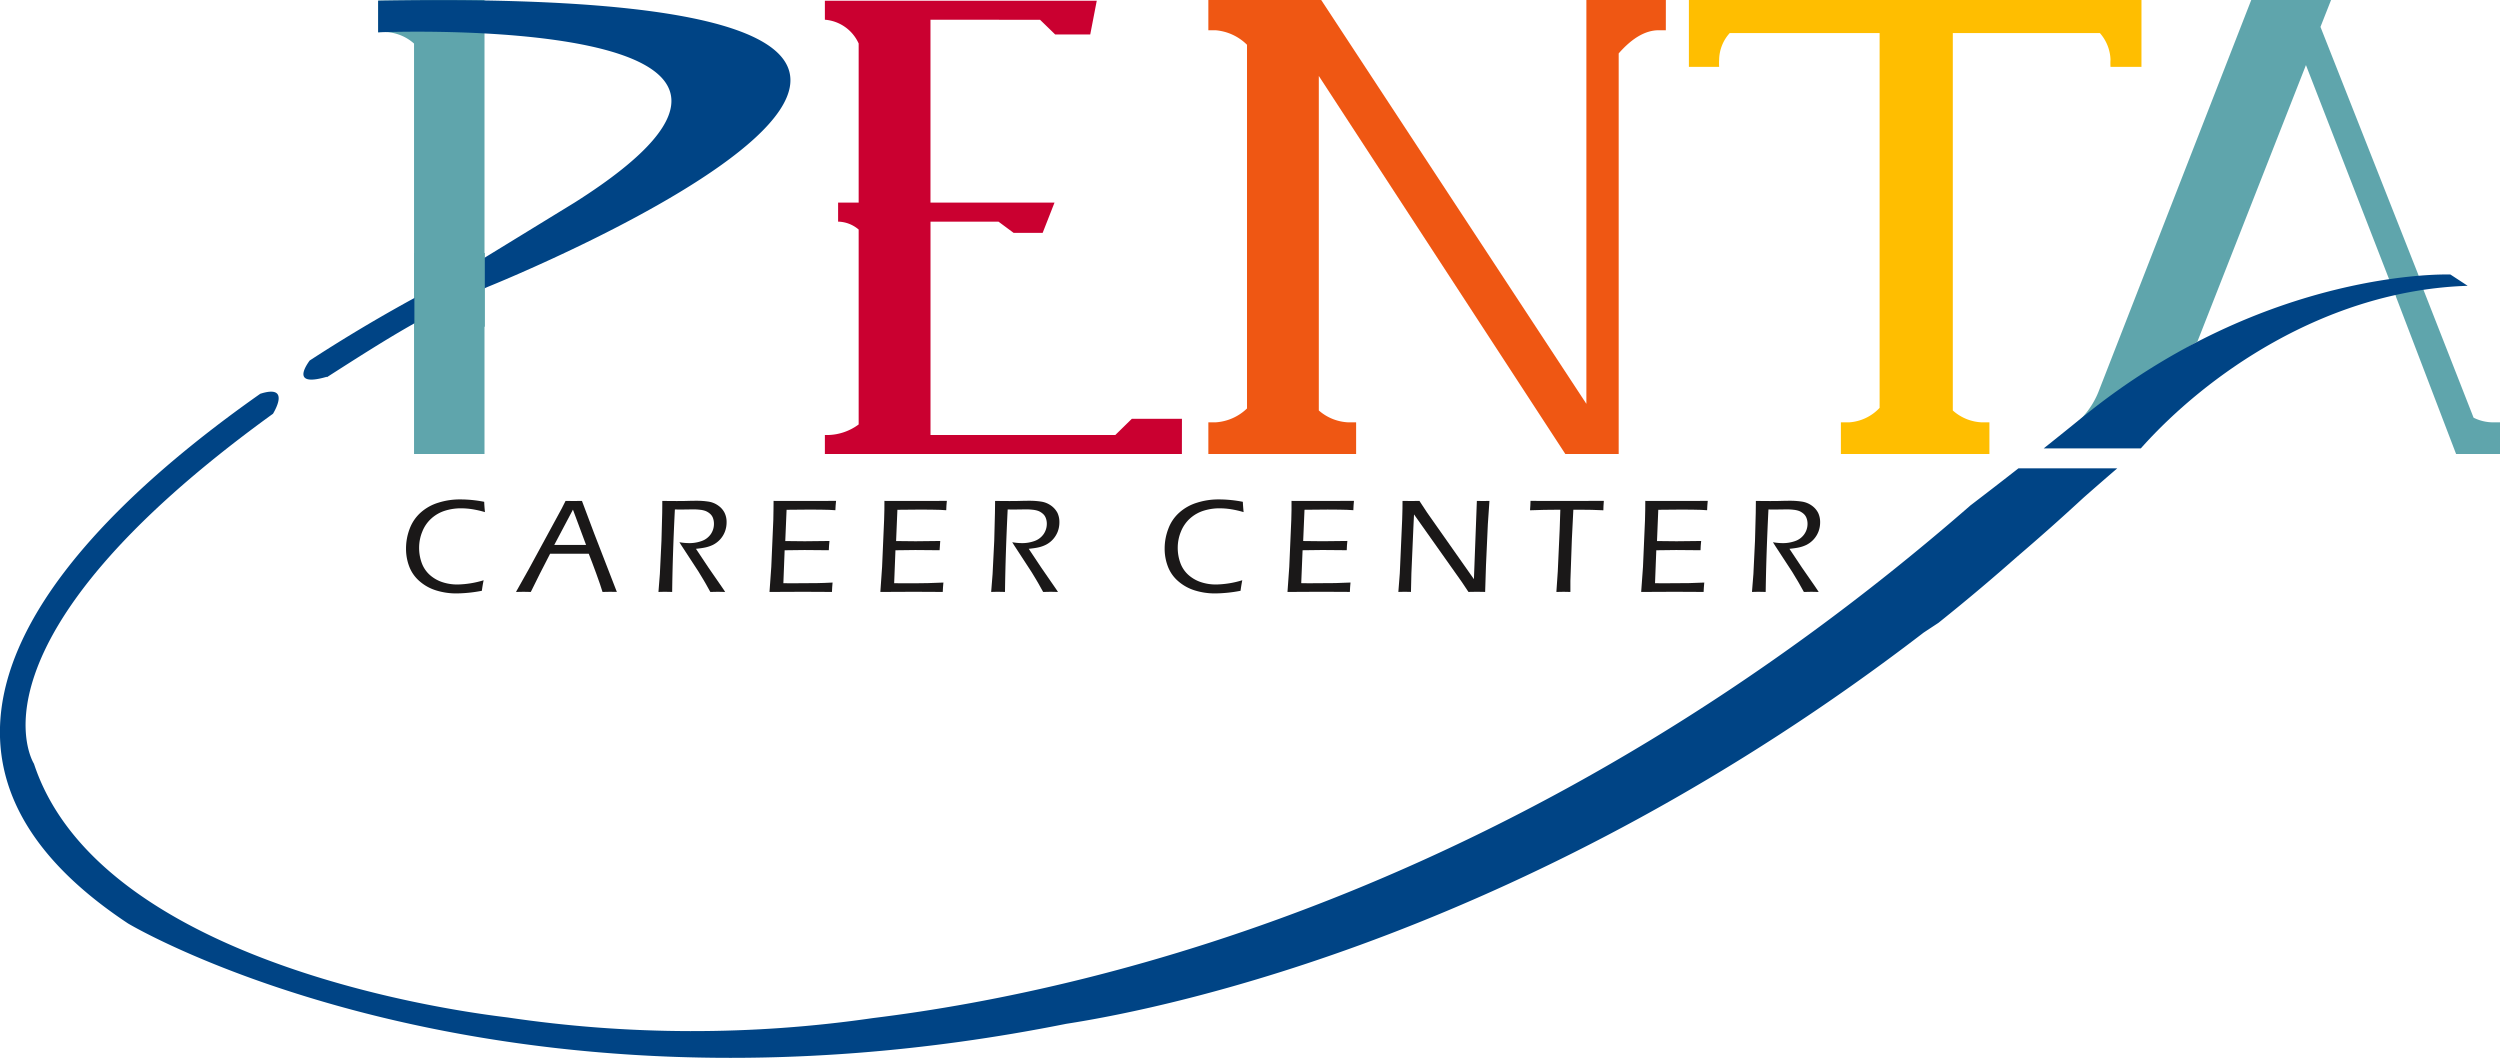
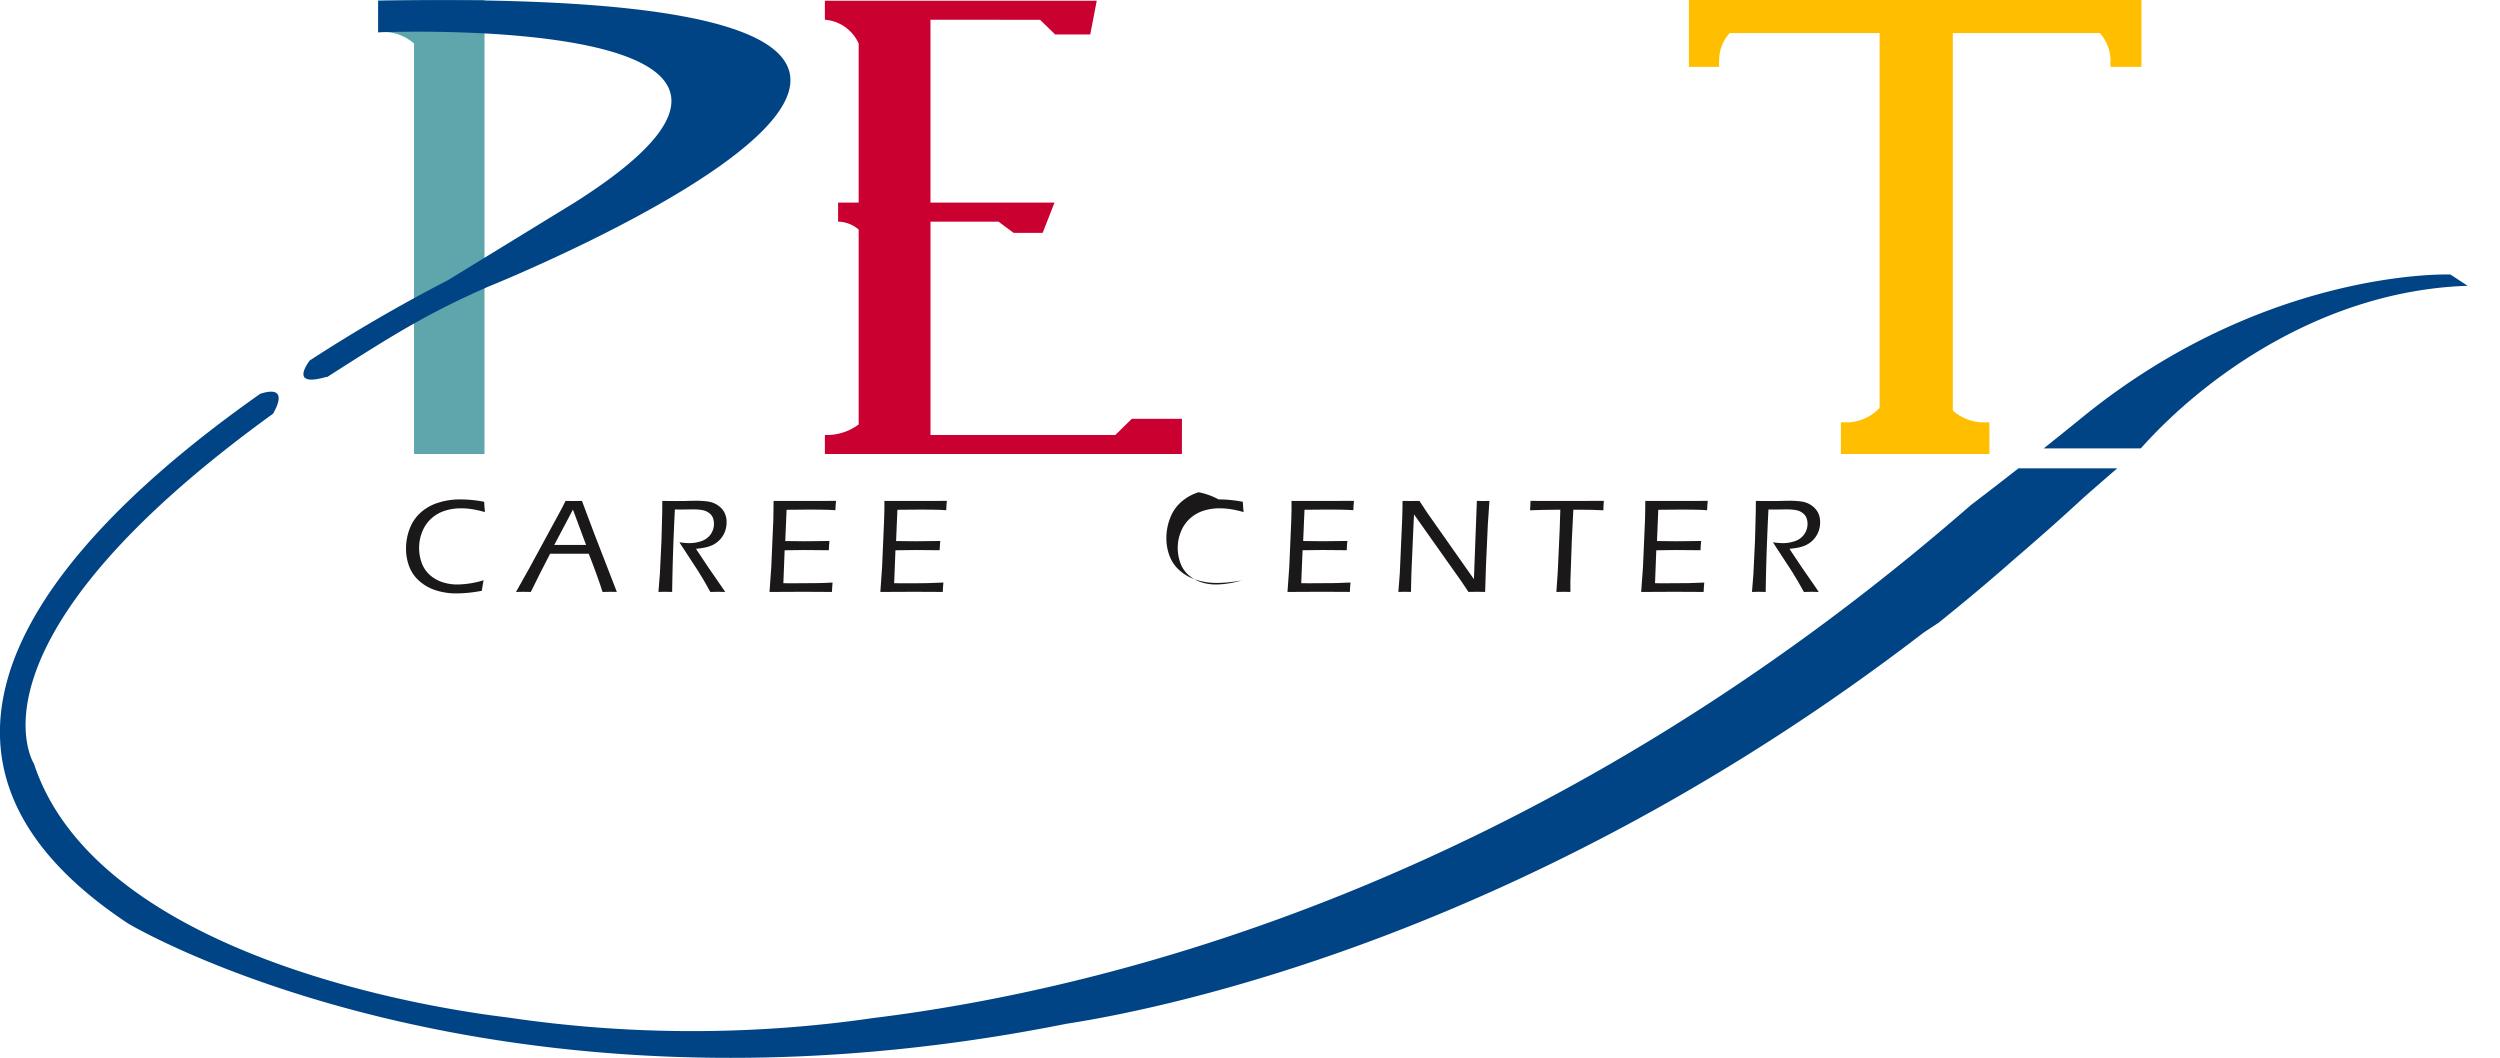
<svg xmlns="http://www.w3.org/2000/svg" id="Group_2" data-name="Group 2" width="314" height="132.867" viewBox="0 0 314 132.867">
  <defs>
    <clipPath id="clip-path">
      <rect id="Rectangle_3" data-name="Rectangle 3" width="314" height="132.867" fill="none" />
    </clipPath>
  </defs>
  <g id="Group_1" data-name="Group 1" clip-path="url(#clip-path)">
    <path id="Path_1" data-name="Path 1" d="M66.552,0c-3.1.056-5.458.081-7.054.081V4.06A5.74,5.74,0,0,1,64,5.472V57.024h8.851V0Z" transform="translate(-11.997)" fill="#5fa5ac" />
    <path id="Path_2" data-name="Path 2" d="M174.613,57.047H129.772V54.661h.418a6.7,6.7,0,0,0,3.825-1.328V28.855a4.1,4.1,0,0,0-2.583-.994v-2.39h2.583V5.487A5.082,5.082,0,0,0,129.772,2.5V.116H163.92L163.1,4.355h-4.4l-1.9-1.846L143.035,2.5V25.471h15.579l-1.489,3.8h-3.648l-1.9-1.41-8.538,0v26.8h23.209l2.072-2.033h6.3Z" transform="translate(-26.167 -0.023)" fill="#ca0030" />
-     <path id="Path_3" data-name="Path 3" d="M247.56,3.8h-.9q-2.472,0-5.022,2.908V57.024h-6.7L203.974,9.54V51.553a6.017,6.017,0,0,0,3.7,1.494h.985v3.977H190.1V53.047H191a6.246,6.246,0,0,0,3.955-1.745V5.623A6.342,6.342,0,0,0,191,3.8H190.1V0h14.175l33.305,50.722V0h9.983Z" transform="translate(-38.331 0)" fill="#ef5713" />
    <path id="Path_4" data-name="Path 4" d="M322.542,8.4h-3.887a7.585,7.585,0,0,1,0-.915,5.317,5.317,0,0,0-1.332-3.329H298.848v47.4a5.826,5.826,0,0,0,3.682,1.493h.915v3.977H284.791V53.045h1.075a5.761,5.761,0,0,0,3.788-1.819V4.154H270.828A5.087,5.087,0,0,0,269.5,7.484a6.983,6.983,0,0,0,0,.915h-3.8V0h56.845Z" transform="translate(-53.575 0)" fill="#ffbe00" />
-     <path id="Path_5" data-name="Path 5" d="M378.746,53.045a5.506,5.506,0,0,1-2.325-.583L370.16,36.487l-.723-2.087L357.19,3.379,358.52,0H348.495L329.429,48.9a10.592,10.592,0,0,1-2.12,3.493c-.441.422-.856.82-1.291,1.213a180.139,180.139,0,0,1,15.721-10.717L355.366,8.174l10.346,26.648.964,2.42-.008.014,7.556,19.767h5.515V53.045Z" transform="translate(-65.739)" fill="#5fa5ac" />
    <path id="Path_6" data-name="Path 6" d="M247.44,75.949c-54.265,47.3-108.027,60.685-137.789,64.345a157.921,157.921,0,0,1-45.91-.079c-14.561-1.753-52.016-9.225-59.476-31.863,0,0-9.736-15.2,30.025-43.962.417-.7,2.013-3.66-1.6-2.507-23.27,16.36-50.86,43.859-16.6,66.534,0,0,45.207,27.115,117.825,12.6,13.25-2.053,58.7-11.5,107.687-49.132.621-.413,1.245-.822,1.87-1.234,3.987-3.191,7.018-5.786,9.908-8.331q4.161-3.554,8.317-7.392c1.3-1.146,2.7-2.362,4.229-3.68h-12.41q-2.851,2.232-6.084,4.7" transform="translate(0 -12.425)" fill="#004485" />
    <path id="Path_7" data-name="Path 7" d="M50.661,47.33l.025.049C58.7,42.244,63.3,39.347,71,35.988c0,0,93.892-37.814-13.878-35.9V4.062s62.492-2.545,24.68,21.379l-15.95,9.774A198.1,198.1,0,0,0,48.517,45.287c-.828,1.151-1.913,3.224,2.144,2.043" transform="translate(-9.625 -0.003)" fill="#004485" />
    <path id="Path_8" data-name="Path 8" d="M333.751,64.989c8.051-9.037,22.994-19.8,41.022-20.386l-2.168-1.419S349.52,42.309,326.4,61.1c-1.477,1.2-3.11,2.516-4.88,3.926h12.183a.376.376,0,0,0,.044-.039" transform="translate(-64.833 -8.706)" fill="#004485" />
    <path id="Path_9" data-name="Path 9" d="M73.62,88.729q-.128.608-.221,1.317a17.6,17.6,0,0,1-3.214.332,8.494,8.494,0,0,1-2.5-.37,5.708,5.708,0,0,1-2.1-1.156,4.6,4.6,0,0,1-1.3-1.834,6.235,6.235,0,0,1-.41-2.265,6.972,6.972,0,0,1,.454-2.489,5.147,5.147,0,0,1,1.372-2.03,5.89,5.89,0,0,1,2.223-1.25,8.866,8.866,0,0,1,2.722-.414,15.637,15.637,0,0,1,3.049.3c.006.284.038.716.091,1.295a12.2,12.2,0,0,0-1.675-.378,9.412,9.412,0,0,0-1.313-.1,6.671,6.671,0,0,0-2.026.3,4.612,4.612,0,0,0-1.715.977,4.384,4.384,0,0,0-1.138,1.65,5.327,5.327,0,0,0-.4,2.033,5.489,5.489,0,0,0,.314,1.862,3.753,3.753,0,0,0,.968,1.491,4.471,4.471,0,0,0,1.551.931,5.943,5.943,0,0,0,2.017.324,11.963,11.963,0,0,0,3.256-.532" transform="translate(-12.878 -15.843)" fill="#1a1818" />
    <path id="Path_10" data-name="Path 10" d="M81.175,90.238l1.617-2.879,4.128-7.6.48-.953,1.027.009q.48,0,1.035-.009L91,82.9l2.843,7.334L93,90.22c-.162,0-.48.008-.956.018-.16-.534-.422-1.313-.794-2.328s-.68-1.835-.934-2.469H85.461l-1.287,2.506-1.136,2.291-.912-.018c-.145,0-.464.008-.952.018m4.81-5.906h3.993L88.33,79.9Z" transform="translate(-16.368 -15.89)" fill="#1a1818" />
    <path id="Path_11" data-name="Path 11" d="M103.589,90.234l.178-2.258.2-4.162.093-3.5c.01-.707.012-1.216.012-1.514.716.01,1.3.015,1.772.015.4,0,.849,0,1.336-.015s.889-.019,1.2-.019a9.626,9.626,0,0,1,1.507.109,2.814,2.814,0,0,1,1.217.5,2.437,2.437,0,0,1,.791.906,2.6,2.6,0,0,1,.252,1.17,3.244,3.244,0,0,1-.2,1.165,3.088,3.088,0,0,1-.582.972,3.163,3.163,0,0,1-.919.711,4.256,4.256,0,0,1-1.026.343c-.275.057-.644.11-1.118.16l1.562,2.348,1.619,2.342c.113.162.276.4.491.728-.458-.011-.767-.018-.92-.018s-.479.007-.947.018l-.642-1.15-.39-.657c-.136-.221-.276-.453-.427-.706l-2.016-3.09c-.085-.123-.22-.338-.409-.643a7.429,7.429,0,0,0,1.207.112,4.533,4.533,0,0,0,1.616-.274,2.328,2.328,0,0,0,1.122-.86,2.267,2.267,0,0,0,.392-1.3,2.07,2.07,0,0,0-.123-.717,1.313,1.313,0,0,0-.394-.558,1.988,1.988,0,0,0-.535-.326,2.779,2.779,0,0,0-.677-.152,7.044,7.044,0,0,0-.875-.051l-1.261.017c-.547,0-.9,0-1.042-.008q-.283,5.636-.341,10.36l-.874-.018c-.127,0-.417.007-.858.018" transform="translate(-20.888 -15.885)" fill="#1a1818" />
    <path id="Path_12" data-name="Path 12" d="M121.06,90.239l.224-3.148.255-5.894.022-1.279c.006-.324.011-.7.011-1.115q2,.007,4.112.008l2.829-.008h.907c-.043.386-.072.778-.085,1.17l-.786-.046c-.195-.006-.53-.018-1.007-.022s-.949-.011-1.419-.011c-1.391,0-2.368.011-2.918.026l-.165,3.925c.914.019,1.732.026,2.452.026.785,0,1.822-.01,3.1-.034-.043.394-.071.78-.083,1.162l-3.055-.026q-.893,0-2.493.031l-.16,4.134.921.013q2.52,0,3.339-.022c.545-.01,1.191-.031,1.921-.07-.038.41-.069.806-.076,1.179q-2.14-.017-3.616-.018Z" transform="translate(-24.411 -15.89)" fill="#1a1818" />
    <path id="Path_13" data-name="Path 13" d="M138.5,90.239l.219-3.148.253-5.894.034-1.279c0-.324.006-.7.006-1.115q2,.007,4.112.008l2.829-.008h.9c-.041.386-.069.778-.077,1.17l-.794-.046c-.193-.006-.53-.018-1.006-.022s-.949-.011-1.419-.011c-1.394,0-2.368.011-2.916.026l-.163,3.925c.909.019,1.727.026,2.449.026.789,0,1.818-.01,3.094-.034-.039.394-.06.78-.078,1.162l-3.052-.026c-.595,0-1.431.011-2.495.031l-.162,4.134.921.013c1.676,0,2.793-.006,3.34-.022s1.19-.031,1.924-.07c-.042.41-.067.806-.081,1.179-1.425-.011-2.632-.018-3.613-.018Z" transform="translate(-27.928 -15.89)" fill="#1a1818" />
-     <path id="Path_14" data-name="Path 14" d="M155.932,90.234l.179-2.258.207-4.162.089-3.5c.01-.707.018-1.216.018-1.514.711.01,1.294.015,1.765.015.4,0,.85,0,1.341-.015s.885-.019,1.2-.019a9.586,9.586,0,0,1,1.506.109,2.852,2.852,0,0,1,1.218.5,2.593,2.593,0,0,1,.8.906,2.7,2.7,0,0,1,.247,1.17,3.314,3.314,0,0,1-.2,1.165,3.165,3.165,0,0,1-.588.972,3.065,3.065,0,0,1-.924.711,4.018,4.018,0,0,1-1.017.343c-.272.057-.645.11-1.12.16l1.563,2.348,1.618,2.342c.113.162.277.4.492.728-.463-.011-.767-.018-.921-.018s-.478.007-.943.018l-.643-1.15c-.133-.222-.258-.441-.39-.657s-.271-.453-.43-.706l-2.013-3.09q-.126-.184-.408-.643a7.447,7.447,0,0,0,1.209.112,4.52,4.52,0,0,0,1.613-.274,2.331,2.331,0,0,0,1.122-.86,2.277,2.277,0,0,0,.4-1.3,1.965,1.965,0,0,0-.129-.717,1.3,1.3,0,0,0-.394-.558,1.99,1.99,0,0,0-.529-.326,2.869,2.869,0,0,0-.682-.152,7.109,7.109,0,0,0-.875-.051l-1.263.017c-.548,0-.89,0-1.044-.008q-.277,5.636-.337,10.36l-.872-.018c-.133,0-.414.007-.861.018" transform="translate(-31.442 -15.885)" fill="#1a1818" />
-     <path id="Path_15" data-name="Path 15" d="M192.973,88.729q-.121.608-.216,1.317a17.592,17.592,0,0,1-3.212.332,8.505,8.505,0,0,1-2.505-.37,5.753,5.753,0,0,1-2.1-1.156,4.557,4.557,0,0,1-1.3-1.834,6.2,6.2,0,0,1-.414-2.265,6.923,6.923,0,0,1,.458-2.489,5.049,5.049,0,0,1,1.372-2.03,5.906,5.906,0,0,1,2.225-1.25A8.848,8.848,0,0,1,190,78.57a15.607,15.607,0,0,1,3.047.3q.012.426.094,1.295a12.321,12.321,0,0,0-1.68-.378,9.364,9.364,0,0,0-1.315-.1,6.635,6.635,0,0,0-2.023.3,4.672,4.672,0,0,0-1.716.977,4.465,4.465,0,0,0-1.138,1.65,5.325,5.325,0,0,0-.4,2.033,5.489,5.489,0,0,0,.315,1.862,3.723,3.723,0,0,0,.966,1.491,4.487,4.487,0,0,0,1.55.931,5.942,5.942,0,0,0,2.016.324,11.886,11.886,0,0,0,3.252-.532" transform="translate(-36.945 -15.843)" fill="#1a1818" />
+     <path id="Path_15" data-name="Path 15" d="M192.973,88.729a17.592,17.592,0,0,1-3.212.332,8.505,8.505,0,0,1-2.505-.37,5.753,5.753,0,0,1-2.1-1.156,4.557,4.557,0,0,1-1.3-1.834,6.2,6.2,0,0,1-.414-2.265,6.923,6.923,0,0,1,.458-2.489,5.049,5.049,0,0,1,1.372-2.03,5.906,5.906,0,0,1,2.225-1.25A8.848,8.848,0,0,1,190,78.57a15.607,15.607,0,0,1,3.047.3q.012.426.094,1.295a12.321,12.321,0,0,0-1.68-.378,9.364,9.364,0,0,0-1.315-.1,6.635,6.635,0,0,0-2.023.3,4.672,4.672,0,0,0-1.716.977,4.465,4.465,0,0,0-1.138,1.65,5.325,5.325,0,0,0-.4,2.033,5.489,5.489,0,0,0,.315,1.862,3.723,3.723,0,0,0,.966,1.491,4.487,4.487,0,0,0,1.55.931,5.942,5.942,0,0,0,2.016.324,11.886,11.886,0,0,0,3.252-.532" transform="translate(-36.945 -15.843)" fill="#1a1818" />
    <path id="Path_16" data-name="Path 16" d="M202.55,90.239l.224-3.148.253-5.894.03-1.279c0-.324,0-.7,0-1.115,1.341,0,2.707.008,4.112.008L210,78.8h.9c-.042.386-.065.778-.078,1.17l-.789-.046c-.195-.006-.535-.018-1.008-.022s-.952-.011-1.422-.011c-1.391,0-2.37.011-2.916.026l-.166,3.925c.911.019,1.729.026,2.45.026.79,0,1.821-.01,3.1-.034-.041.394-.07.78-.078,1.162l-3.059-.026c-.592,0-1.428.011-2.488.031l-.17,4.134.931.013q2.511,0,3.334-.022c.548-.01,1.191-.031,1.924-.07-.044.41-.064.806-.08,1.179q-2.142-.017-3.616-.018Z" transform="translate(-40.842 -15.89)" fill="#1a1818" />
    <path id="Path_17" data-name="Path 17" d="M219.993,90.239l.181-2.33.3-6.8.036-1.323c.008-.418.008-.745.008-.979.441,0,.813.008,1.109.008q.366,0,1.016-.008l.97,1.475,5.872,8.352.37-9.826.794.008.786-.008-.2,2.932L231,86.9l-.106,3.336c-.349-.011-.689-.018-1.026-.018-.311,0-.666.007-1.071.018l-.818-1.229L221.961,80.5q-.037.469-.072,1.476l-.257,5.924-.055,2.336c-.383-.011-.64-.018-.769-.018-.1,0-.363.007-.815.018" transform="translate(-44.36 -15.89)" fill="#1a1818" />
    <path id="Path_18" data-name="Path 18" d="M244.018,90.239l.175-2.564.241-5.311.08-2.455c-1.451,0-2.721.032-3.806.073.034-.449.057-.84.062-1.18,1.5,0,3.125.008,4.866.008l2.843-.008h1.5c-.039.493-.06.887-.06,1.18-.92-.048-1.93-.073-3.047-.073h-.723l-.186,3.71-.185,5.22v1.4l-.849-.018c-.078,0-.384.007-.914.018" transform="translate(-48.537 -15.89)" fill="#1a1818" />
    <path id="Path_19" data-name="Path 19" d="M258.194,90.239l.228-3.148.253-5.894.028-1.279c.006-.324.009-.7.009-1.115q2,.007,4.109.008l2.829-.008h.906c-.044.386-.065.778-.08,1.17l-.79-.046c-.195-.006-.529-.018-1.006-.022s-.952-.011-1.417-.011c-1.4,0-2.372.011-2.921.026l-.16,3.925c.914.019,1.729.026,2.447.026q1.183,0,3.1-.034c-.044.394-.069.78-.08,1.162l-3.056-.026c-.6,0-1.433.011-2.5.031l-.159,4.134.92.013c1.682,0,2.793-.006,3.343-.022s1.187-.031,1.922-.07c-.042.41-.065.806-.081,1.179q-2.142-.017-3.616-.018Z" transform="translate(-52.063 -15.89)" fill="#1a1818" />
    <path id="Path_20" data-name="Path 20" d="M275.626,90.234l.18-2.258.2-4.162.093-3.5c.009-.707.015-1.216.015-1.514.71.01,1.3.015,1.767.015.4,0,.849,0,1.34-.015s.892-.019,1.2-.019a9.614,9.614,0,0,1,1.5.109,2.819,2.819,0,0,1,1.219.5,2.51,2.51,0,0,1,.794.906,2.682,2.682,0,0,1,.252,1.17,3.3,3.3,0,0,1-.2,1.165,3.139,3.139,0,0,1-1.506,1.684,4.215,4.215,0,0,1-1.023.343c-.275.057-.646.11-1.123.16l1.564,2.348,1.626,2.342c.109.162.268.4.484.728-.457-.011-.766-.018-.92-.018s-.477.007-.941.018l-.643-1.15q-.192-.333-.393-.657c-.131-.221-.273-.453-.424-.706l-2.018-3.09c-.085-.123-.213-.338-.41-.643a7.5,7.5,0,0,0,1.214.112,4.562,4.562,0,0,0,1.613-.274,2.3,2.3,0,0,0,1.118-.86,2.244,2.244,0,0,0,.4-1.3,2,2,0,0,0-.129-.717,1.309,1.309,0,0,0-.393-.558,2.07,2.07,0,0,0-.53-.326,2.91,2.91,0,0,0-.68-.152,7.116,7.116,0,0,0-.878-.051l-1.261.017c-.547,0-.892,0-1.038-.008q-.279,5.636-.346,10.36l-.867-.018c-.131,0-.416.007-.862.018" transform="translate(-55.578 -15.885)" fill="#1a1818" />
-     <rect id="Rectangle_2" data-name="Rectangle 2" width="8.844" height="9.263" transform="translate(52.049 31.772)" fill="#5fa5ac" />
  </g>
</svg>